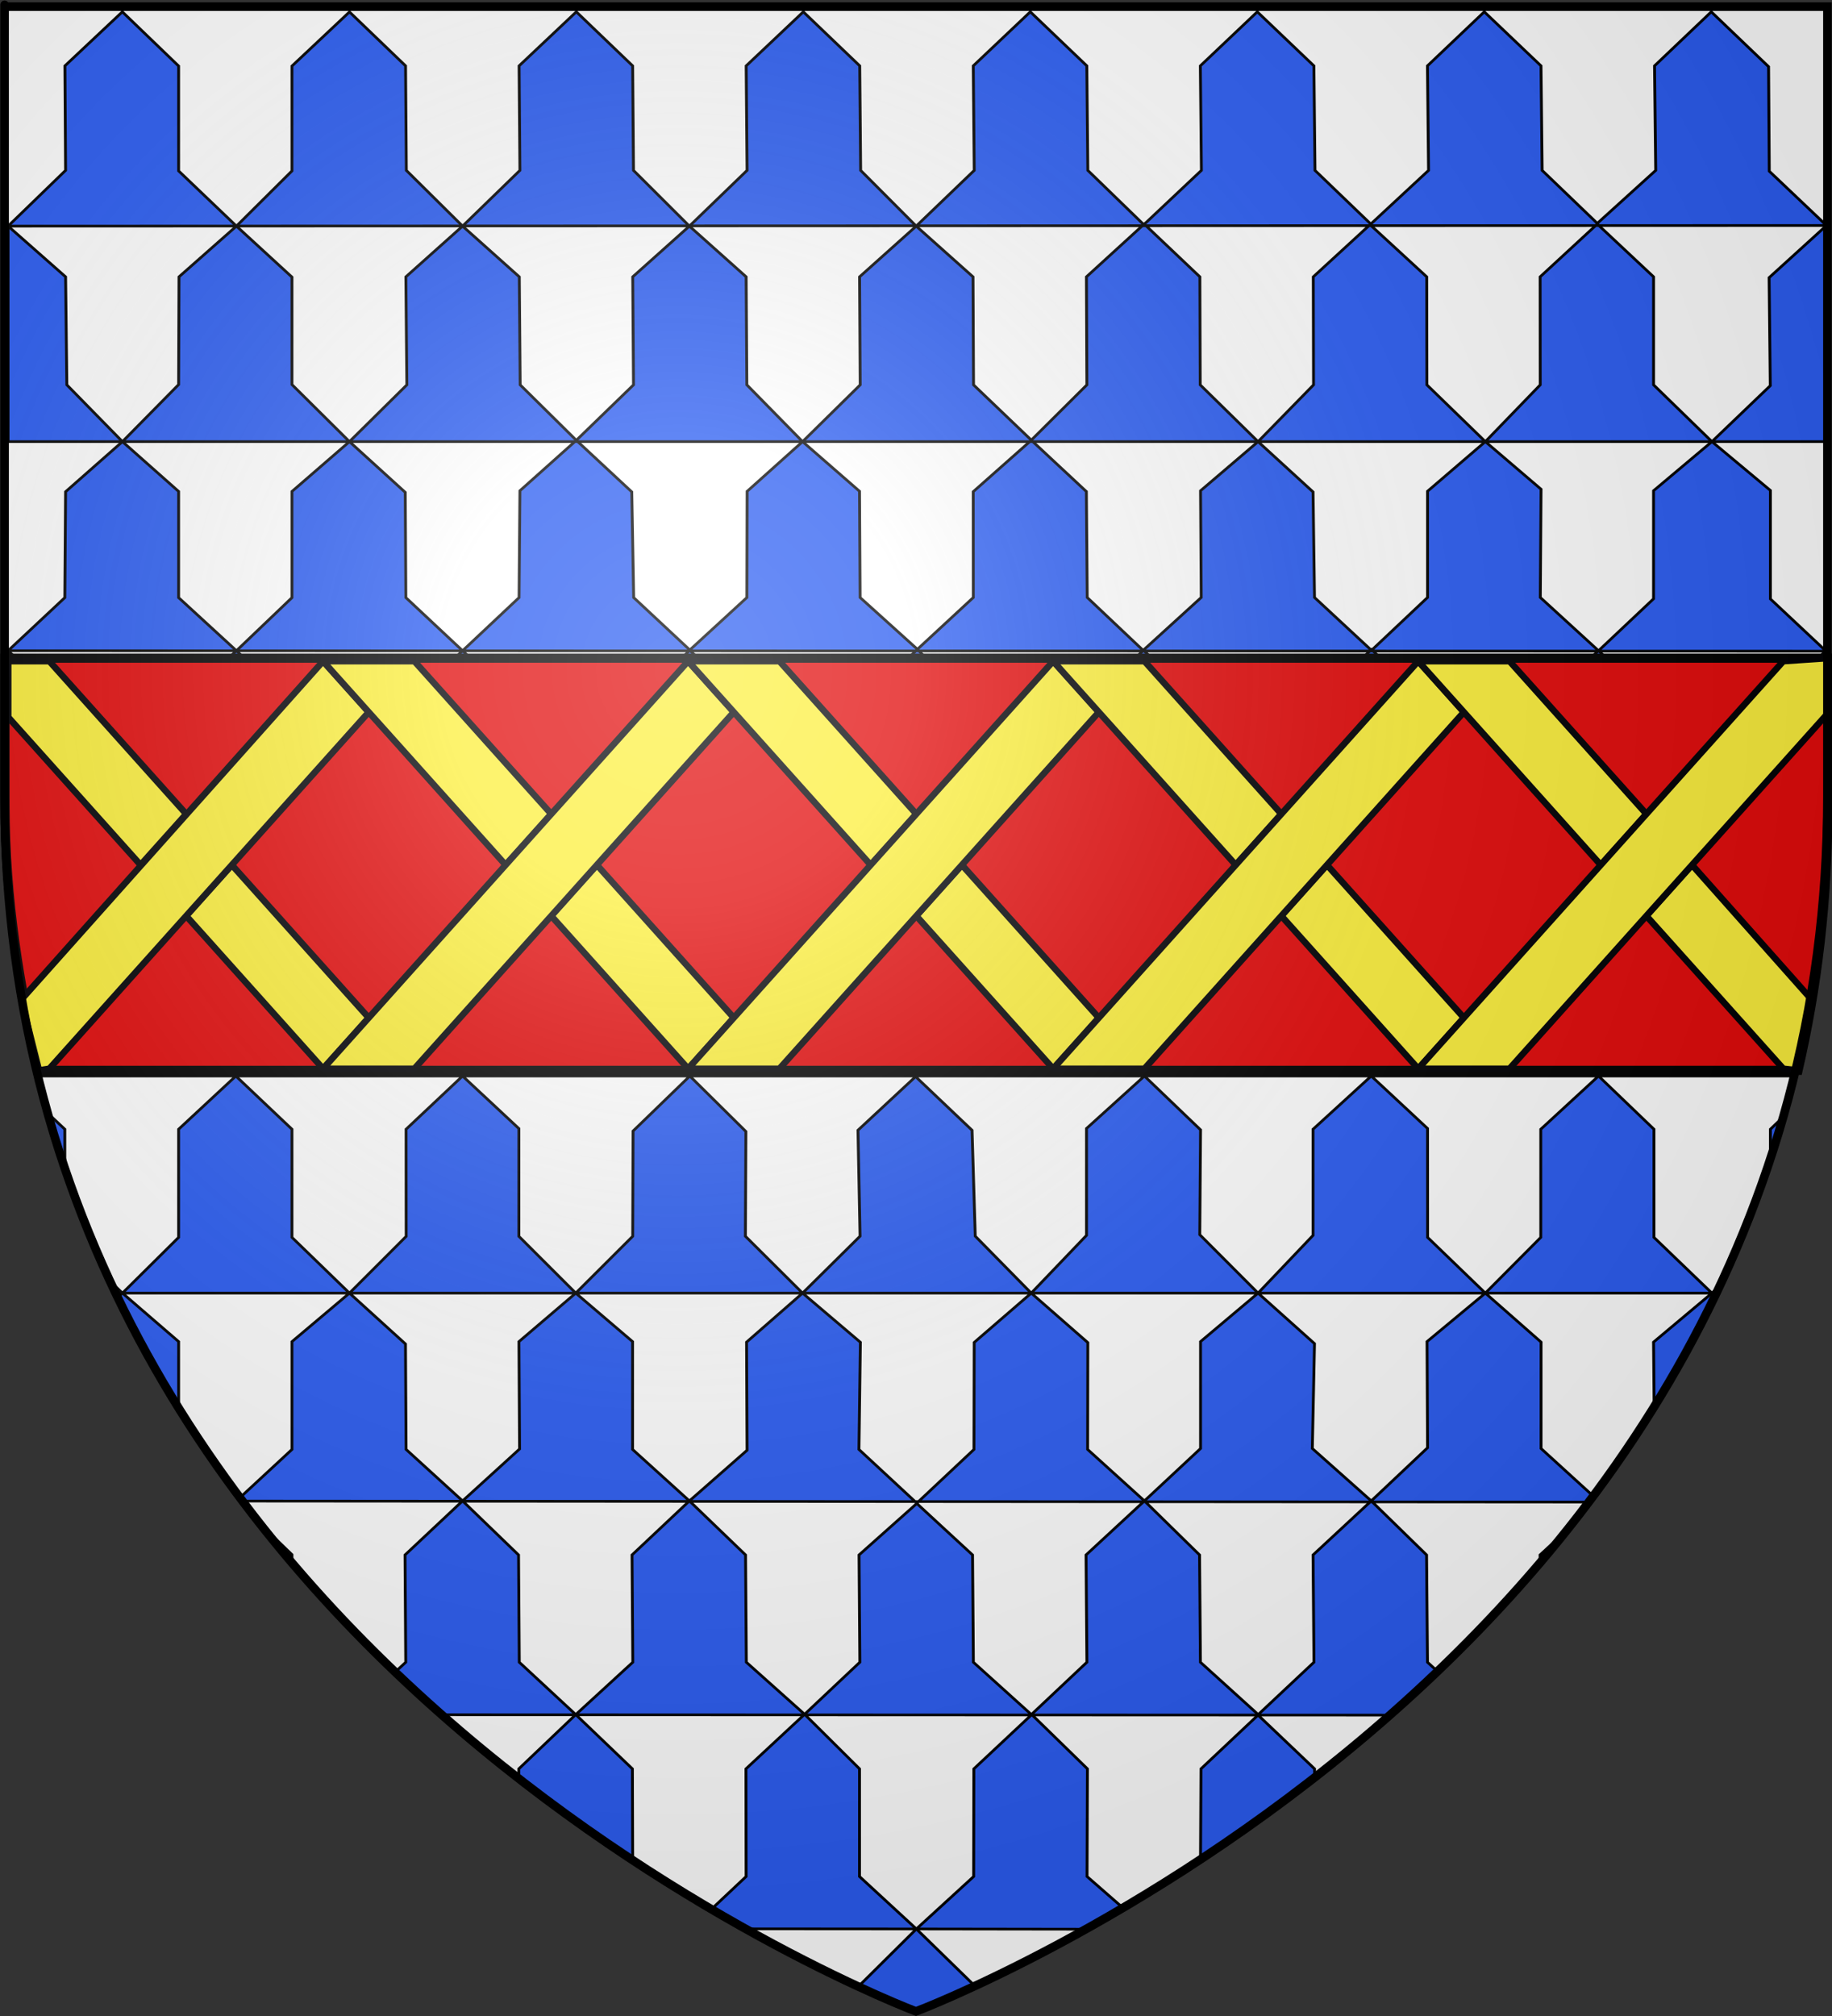
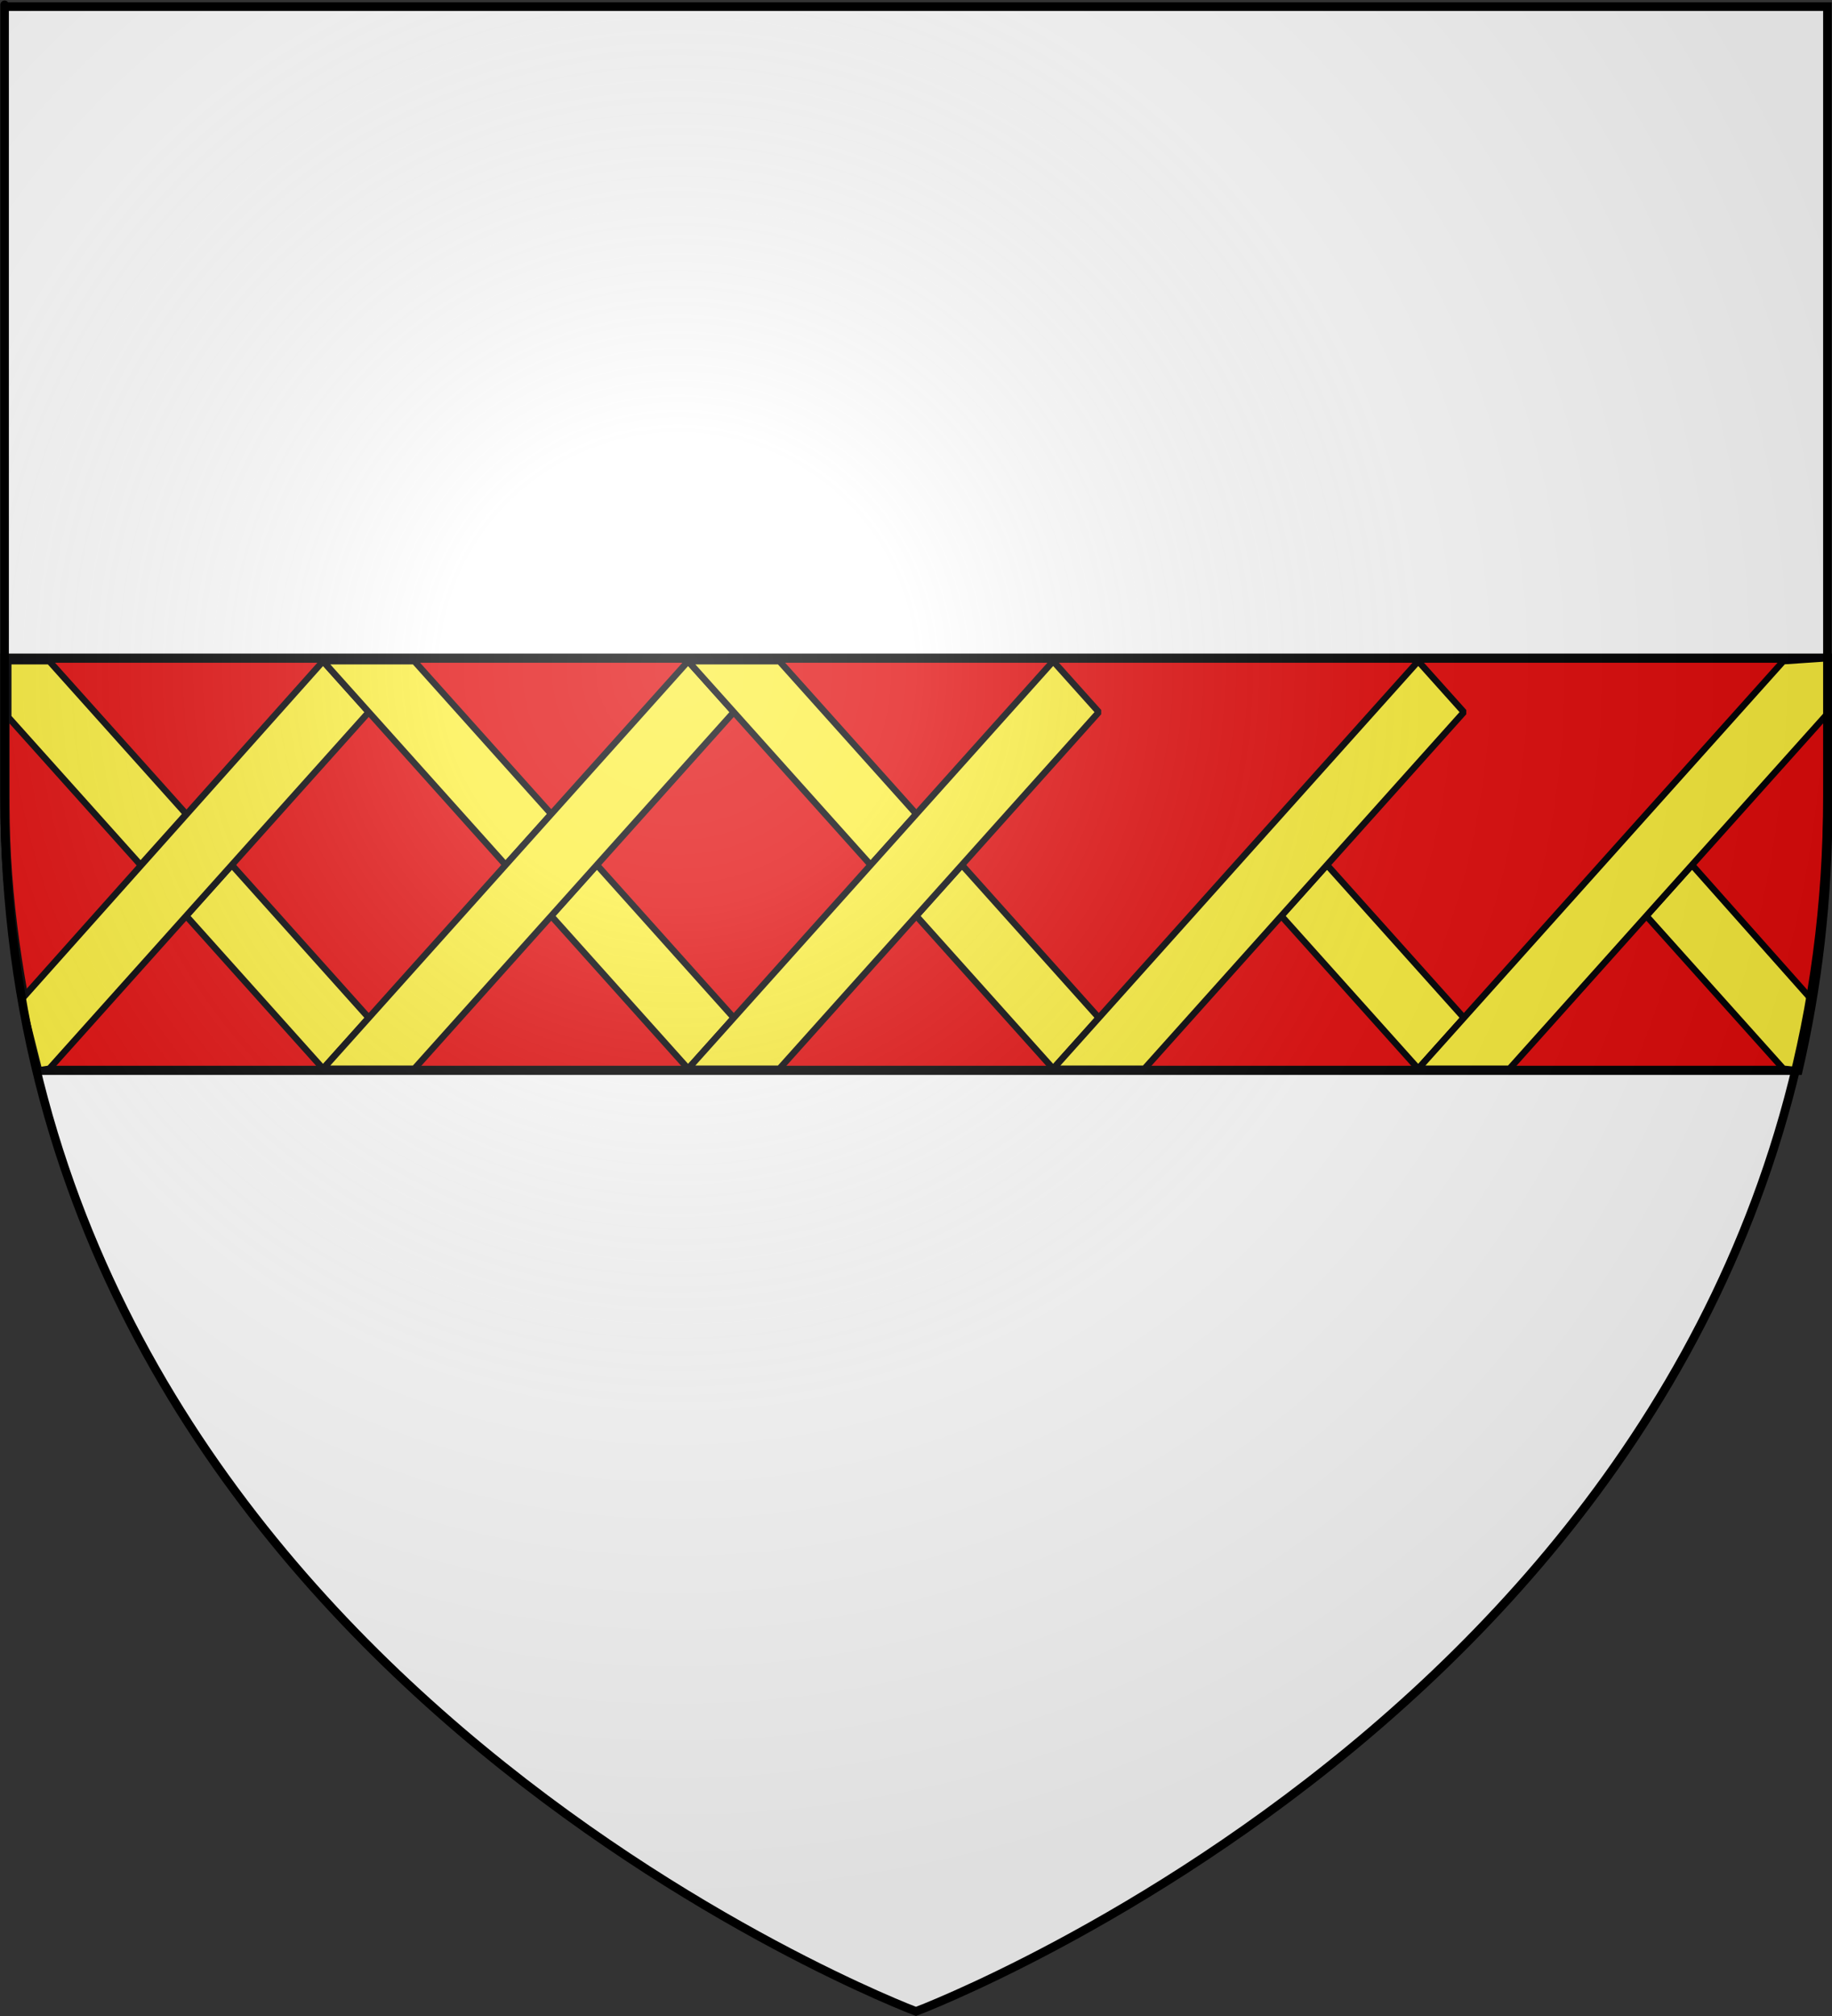
<svg xmlns="http://www.w3.org/2000/svg" xmlns:ns1="http://sodipodi.sourceforge.net/DTD/sodipodi-0.dtd" xmlns:ns2="http://www.inkscape.org/namespaces/inkscape" xmlns:xlink="http://www.w3.org/1999/xlink" height="704" width="640" version="1.0" id="svg2" ns1:version="0.32" ns2:version="0.92.1 r15371" ns1:docname="Blason fr Philippe de Marmion_fretty.svg" ns2:export-filename="/Users/olivier/Desktop/Blason Rouge/Blason_Vide_3D.png" ns2:export-xdpi="144" ns2:export-ydpi="144" ns2:output_extension="org.inkscape.output.svg.inkscape">
  <rect width="100%" height="100%" fill="#333333" stroke="none" />
  <title id="title4597">Blason fr Philippe de Marmion</title>
  <ns1:namedview ns2:window-height="1026" ns2:window-width="1680" ns2:pageshadow="2" ns2:pageopacity="0.0" guidetolerance="10.0" gridtolerance="10.0" objecttolerance="10.0" borderopacity="1.0" bordercolor="#666666" pagecolor="#ffffff" id="base" showgrid="false" height="660px" ns2:zoom="0.7681818" ns2:cx="102.48445" ns2:cy="423.3885" ns2:window-x="0" ns2:window-y="24" ns2:current-layer="g4520" ns2:window-maximized="1" showguides="true" ns2:guide-bbox="true" ns2:snap-global="true" ns2:measure-start="256.612,13.3432" ns2:measure-end="300.32,10.0038">
    <ns1:guide position="320.102,57.761" orientation="1,0" id="guide4666" ns2:locked="false" />
  </ns1:namedview>
  <desc id="desc4">Wikipedia - Projet blasons</desc>
  <defs id="defs6">
    <linearGradient id="linearGradient2893">
      <stop style="stop-color:white;stop-opacity:0.314;" offset="0" id="stop2895" />
      <stop id="stop2897" offset="0.19" style="stop-color:white;stop-opacity:0.251;" />
      <stop style="stop-color:#6b6b6b;stop-opacity:0.125;" offset="0.6" id="stop2901" />
      <stop style="stop-color:black;stop-opacity:0.125;" offset="1" id="stop2899" />
    </linearGradient>
    <radialGradient ns2:collect="always" xlink:href="#linearGradient2893" id="radialGradient3163" gradientUnits="userSpaceOnUse" gradientTransform="matrix(1.443,0,0,1.439,-82.805,-91.463)" cx="221.445" cy="226.331" fx="221.445" fy="226.331" r="300" />
    <clipPath clipPathUnits="userSpaceOnUse" id="clipPath4643">
-       <path ns1:nodetypes="cccccc" d="m 303.631,1157.419 c 0,0 339.702,-137.495 339.702,-486.926 0,-349.431 0,-316.502 0,-316.502 H -36.071 v 316.502 c 0,349.431 339.702,486.926 339.702,486.926 z" style="display:inline;opacity:1;fill:none;fill-opacity:1;fill-rule:evenodd;stroke:#000000;stroke-width:3.32;stroke-linecap:butt;stroke-linejoin:miter;stroke-miterlimit:4;stroke-dasharray:none;stroke-opacity:1" id="path4645" ns2:export-xdpi="144" ns2:export-ydpi="144" ns2:connector-curvature="0" />
-     </clipPath>
+       </clipPath>
  </defs>
  <g style="display:inline" ns2:label="Fond écu" id="g4520" ns2:groupmode="layer">
    <path ns2:connector-curvature="0" ns2:export-ydpi="144" ns2:export-xdpi="144" id="path4518" style="opacity:1;fill:#ffffff;fill-opacity:1;fill-rule:evenodd;stroke:none;stroke-width:3;stroke-linecap:butt;stroke-linejoin:miter;stroke-miterlimit:4;stroke-dasharray:none;stroke-opacity:1" d="M 320,702.4 C 320,702.4 1.6,582.592 1.6,278.11 1.6,-26.372 1.6,2.322 1.6,2.322 H 638.4 V 278.11 c 0,304.482 -318.4,424.29 -318.4,424.29 z" ns1:nodetypes="cccccc" />
  </g>
  <g ns2:groupmode="layer" id="layer5" ns2:label="Vair" style="display:inline" ns1:insensitive="true">
    <g transform="matrix(-0.937,0,0,0.871,604.591,-306.133)" id="layer1-3" clip-path="url(#clipPath4643)">
      <path d="m -35.357,1125.356 338.942,-0.513 -21.423,22.461 21.469,10.116 21.006,-10.116 -21.051,-22.461 338.634,-0.265 -21.148,-21.029 v -42.837 l -21.477,-21.813 -20.948,21.813 v 42.837 l -21.556,21.029 -20.704,-21.029 v -42.837 l -21.434,-21.813 -20.807,21.742 -0.261,43.175 -21.105,20.761 -21.169,-20.761 0.195,-43.175 -21.223,-21.742 -21.118,21.742 -0.128,43.175 -21.109,21.428 -21.165,-21.428 0.062,-43.175 -21.863,-21.861 -20.478,21.861 0.005,43.175 -21.203,21.026 -21.358,-21.026 -0.072,-43.175 -21.589,-21.757 -20.751,21.757 0.138,43.175 -21.643,20.33 -20.631,-20.33 -0.205,-43.175 -21.275,-21.552 -21.065,21.552 0.049,42.907 -21.132,21.64 -21.066,-21.64 -0.192,-42.907 -21.322,-21.585 -20.682,21.656 0.069,43.105 -21.607,20.829 -20.659,-21.097 v -42.837 l -21.613,-21.55 635.241,-0.263 v -85.673 l -21.036,21.66 -0.112,42.988 -21.477,21.024 -20.948,-21.024 v -43.098 l -21.556,-21.55 -20.704,21.55 v 43.098 l -21.434,21.024 -20.988,-20.997 0.267,-43.016 -21.452,-21.66 -20.865,21.66 -0.276,43.016 -21.056,20.997 -21.27,-20.997 0.284,-43.016 -21.384,-21.66 -20.934,21.66 -0.293,43.016 -21.725,20.878 -20.601,-20.878 0.301,-43.016 -21.535,-20.629 -20.782,20.629 -0.31,43.016 -21.623,20.983 -20.703,-20.983 0.318,-43.016 -21.763,-21.66 -20.555,21.66 -0.327,43.016 -21.543,20.983 -20.784,-20.983 0.335,-43.016 -21.694,-21.66 -20.623,21.66 -0.344,43.016 -21.56,21.155 -20.766,-21.155 0.352,-43.016 -21.798,-21.66 -20.52,21.66 -0.361,43.016 -21.4,21.26 -21.8,-21.024 v -43.098 l -20.582,-21.287 677.623,-0.526 -21.431,-20.685 0.338,-43.232 -21.532,-19.393 -20.948,19.448 v 43.231 l -21.556,20.631 -20.704,-20.631 v -43.231 l -21.434,-19.448 -20.884,20.388 -0.225,42.277 -21.064,20.645 -21.251,-20.814 0.238,-43.048 -21.185,-19.448 -21.185,19.448 v 43.231 l -21.185,20.631 -21.499,-20.308 0.184,-43.366 -20.883,-19.636 -21.546,19.703 0.534,42.977 -21.577,21.526 -21.308,-21.526 -0.09,-42.91 -21.267,-19.77 -21.084,19.836 0.072,42.843 -21.185,20.631 -20.925,-21.007 v -42.872 l -21.444,-19.43 -21.035,20.244 0.807,42.059 -21.969,21.007 -20.989,-21.299 0.19,-42.581 -21.743,-19.43 -20.762,19.636 v 42.667 L 49.258,953.227 28.378,932.47 28.738,889.553 6.978,869.917 H 642.219 v -87.032 l -21.148,21.33 V 847.578 L 599.594,869.917 578.646,847.578 v -43.363 l -21.331,-21.33 -20.929,21.33 v 43.363 l -21.434,22.338 -21.146,-22.75 0.037,-42.948 -21.064,-21.333 -20.992,21.057 10e-6,43.208 -21.205,22.766 -21.235,-22.783 -0.134,-42.198 -21.157,-22.05 -20.903,22.229 0.175,42.003 -21.312,22.799 -21.433,-22.816 0.774,-42.496 -21.479,-21.489 -21.049,21.503 -1.195,42.466 -20.874,22.832 -20.603,-23.151 v -42.852 l -21.594,-21.028 -20.925,21.571 0.289,42.039 -21.733,23.422 -20.496,-23.151 v -42.548 l -21.7,-21.333 -20.989,21.028 -0.024,43.665 L 91.455,869.917 70.787,847.578 V 804.215 L 49.258,782.885 28.59,804.215 V 847.578 L 6.978,869.917 -14.822,847.578 v -43.363 l -20.582,-21.33 H 642.219 l -21.148,-21.244 v -42.312 l -21.477,-21.569 -20.948,21.569 0.12,42.201 -21.451,21.355 -21.274,-21.377 -0.073,-42.015 -21.017,-21.734 -20.995,21.577 -0.384,42.15 -20.794,21.399 -21.251,-21.08 0.111,-42.775 -21.003,-21.24 -20.986,21.094 -0.249,42.842 -21.345,21.158 -20.868,-21.237 -0.092,-42.493 -21.356,-21.263 -21.157,21.859 -0.121,41.818 -20.724,21.316 -21.49,-21.395 0.019,-41.936 -20.998,-21.821 -20.75,21.297 -0.485,42.381 -21.471,21.473 -20.925,-21.552 -0.088,-42.004 -21.357,-21.569 -21.012,21.569 v 42.312 l -21.185,21.244 -20.989,-21.552 -0.024,-42.004 -21.304,-22.003 -20.893,22.003 0.181,42.546 -21.71,21.01 -21.057,-21.333 0.39,-42.223 -21.37,-21.778 634.999,0.208 v -85.392 l -21.148,21.55 -0.033,42.773 -21.444,21.07 -20.99,-21.097 -0.13,-42.767 -21.383,-21.528 -20.704,21.55 0.008,42.718 -21.442,21.125 -21.027,-21.152 -0.252,-42.88 -20.895,-21.36 -21.092,21.44 -0.159,42.772 -20.946,21.18 -21.335,-21.208 -0.034,-42.65 -21.157,-21.684 -20.986,21.697 -0.032,42.61 -21.297,21.367 -20.912,-21.394 0.016,-42.598 -21.642,-22.044 -20.547,22.15 -0.036,42.465 -21.365,21.266 -21.637,-21.294 0.538,-42.891 -21.249,-21.333 -21.27,21.333 v 42.667 l -21.444,21.542 -20.871,-21.86 v -42.349 l -21.413,-21.658 -21.518,21.658 0.616,42.667 -21.328,21.108 -20.987,-21.108 V 633.551 L 49.258,612.367 28.2,633.551 v 42.667 l -21.223,21.298 -21.218,-20.528 -0.13,-42.767 -20.974,-21.677 677.563,-0.176 -21.148,-21.288 -0.283,-42.459 -21.194,-20.088 -20.948,19.973 v 42.574 l -21.556,21.288 -20.704,-21.288 v -42.574 l -21.434,-19.973 -20.796,20.331 -0.231,42.204 -21.146,21.3 -21.062,-21.308 -0.323,-42.842 -21.023,-20.214 -20.67,20.674 -0.714,42.373 -20.931,21.013 -21.278,-21.022 -0.093,-42.577 -20.67,-19.933 -21.222,19.895 -0.225,42.607 -21.365,20.751 -20.844,-20.759 0.029,-42.425 -21.655,-20.631 -20.524,20.574 -0.32,42.474 -20.844,21.201 -21.658,-21.209 0.249,-42.791 -21.444,-19.685 -20.496,20.167 -0.538,42.31 -21.249,21.209 -20.902,-21.209 V 548.428 L 91.455,528.532 70.692,547.614 70.968,591.008 49.258,612.367 28.738,591.551 V 548.217 L 6.978,528.532 H 642.219 v -86.404 l -21.431,20.33 -0.466,43.318 L 599.594,528.532 578.646,505.668 578.499,462.457 557.09,442.128 536.386,462.568 v 43.1 l -21.434,22.864 -21.398,-22.756 0.366,-43.318 -21.141,-20.33 -21.148,20.33 -0.333,43.318 -20.927,22.228 -21.329,-22.228 0.3,-43.318 -21.129,-20.33 -21.16,20.33 -0.267,43.318 -20.771,22.756 -21.485,-22.756 0.233,-43.318 -21.117,-20.33 -21.172,20.33 -0.2,43.318 -21.54,22.148 -20.716,-22.148 0.166,-43.318 -21.547,-21.161 -20.743,21.161 -0.133,43.318 -21.569,22.756 -20.687,-22.756 0.1,-43.318 -21.159,-20.908 -21.131,20.908 -0.067,43.318 -21.795,22.756 -20.461,-22.756 0.033,-43.318 -21.309,-21.161 -20.98,21.161 v 43.318 L 6.978,528.532 H -35.404 l -0.331,-86.657 677.954,0.253 -21.431,-22.342 0.247,-41.913 -21.405,-21.657 -20.984,21.728 v 42.049 l -21.556,22.135 -20.704,-22.135 v -42.049 l -21.434,-21.681 -20.915,21.61 -0.29,41.913 -20.969,22.342 -21.378,-22.342 0.304,-41.913 -21.334,-21.657 -20.999,21.657 -0.318,41.913 -20.841,22.342 -21.505,-22.342 0.332,-41.913 -21.299,-21.657 -21.034,21.657 -0.346,41.913 -20.714,22.342 -21.633,-22.342 0.361,-41.913 -21.264,-21.657 -21.069,21.657 -0.375,41.913 -20.871,21.764 -21.476,-21.764 0.389,-41.913 -21.228,-21.657 -21.104,21.657 -0.404,41.913 -20.807,21.511 -21.54,-21.511 0.418,-41.913 -21.193,-21.657 -21.14,21.657 -0.432,41.913 -20.56,21.24 -21.787,-21.24 0.446,-41.913 -21.158,-21.657 -21.361,21.983 -0.261,41.913 -21.333,21.764 21.391,20.908 -0.433,43.318 21.756,22.431 -21.8,19.579 v 43.494 l -20.582,20.762 1e-6,85.149 H 6.978 l -21.8,21.813 2e-6,42.181 -20.582,21.376 v 87.032 H 6.978 l -21.8,19.448 v 43.1 l -20.582,21.288 V 1039.162 H 6.978 l -21.8,21.55 v 42.837 z" id="path2387" style="fill:#2b5df2;fill-rule:evenodd;stroke:#000000;stroke-width:1.062px;stroke-linecap:butt;stroke-linejoin:miter;stroke-opacity:1" ns2:connector-curvature="0" ns1:nodetypes="ccccccccccccccccccccccccccccccccccccccccccccccccccccccccccccccccccccccccccccccccccccccccccccccccccccccccccccccccccccccccccccccccccccccccccccccccccccccccccccccccccccccccccccccccccccccccccccccccccccccccccccccccccccccccccccccccccccccccccccccccccccccccccccccccccccccccccccccccccccccccccccccccccccccccccccccccccccccccccccccccccccccccccccccccccccccccccccccccccccccccccccccccccccccccccccccccccccccccccccccccccccccccccccccccccccccccccccccccccccccccccccccccccccccccccc" />
    </g>
  </g>
  <g ns2:groupmode="layer" id="layer4" ns2:label="Fess" style="display:inline" ns1:insensitive="true">
    <path id="path2707" style="fill:#e20909;fill-opacity:1;fill-rule:evenodd;stroke:#000000;stroke-width:3.2;stroke-linecap:butt;stroke-linejoin:miter;stroke-miterlimit:4;stroke-dasharray:none;stroke-opacity:1" d="m 1.748,229.836 v 51.4 c 0,32.984 5.21,63.801 11.873,92.533 H 628.148 c 6.663,-28.732 10.4,-59.55 10.4,-92.533 0,-56.752 0,-15.454 0,-51.4 z" ns1:nodetypes="ccccscc" ns2:connector-curvature="0" />
    <rect id="rect7092" style="fill:none;fill-opacity:1;fill-rule:nonzero;stroke:none;stroke-width:6.617;stroke-linecap:round;stroke-linejoin:round;stroke-miterlimit:4;stroke-dasharray:none;stroke-opacity:1" y="3.435" x="0.148" height="704" width="640" />
  </g>
  <g ns2:groupmode="layer" id="layer3" ns2:label="fretty" ns1:insensitive="true">
    <path d="m 2.878,230.886 c 0,5.084 0,14.114 0,19.569 L 49.107,302.048 65.048,284.258 17.225,230.886 Z" id="path4416" style="fill:#fcef3c;fill-opacity:1;stroke:#000004;stroke-width:2.26;stroke-linejoin:bevel;stroke-miterlimit:4;stroke-dasharray:none;stroke-opacity:1" ns2:connector-curvature="0" />
    <path d="m 80.988,302.048 47.823,53.371 -15.941,17.79 -47.823,-53.371 z" id="path4414" style="fill:#fcef3c;fill-opacity:1;stroke:#000004;stroke-width:2.26;stroke-linejoin:bevel;stroke-miterlimit:4;stroke-dasharray:none;stroke-opacity:1" ns2:connector-curvature="0" />
    <path d="M 112.87,230.886 7.434,349.084 13.621,373.769 17.225,373.21 128.811,248.677 Z" id="path4412" style="fill:#fcef3c;fill-opacity:1;stroke:#000004;stroke-width:2.26;stroke-linejoin:bevel;stroke-miterlimit:4;stroke-dasharray:none;stroke-opacity:1" ns2:connector-curvature="0" ns1:nodetypes="cccccc" />
    <path d="m 112.87,230.886 h 31.882 l 47.823,53.371 -15.941,17.79 z" id="path4410" style="fill:#fcef3c;fill-opacity:1;stroke:#000004;stroke-width:2.26;stroke-linejoin:bevel;stroke-miterlimit:4;stroke-dasharray:none;stroke-opacity:1" ns2:connector-curvature="0" />
    <path d="m 192.575,319.839 47.823,53.371 15.941,-17.79 -47.823,-53.371 z" id="path4408" style="fill:#fcef3c;fill-opacity:1;stroke:#000004;stroke-width:2.26;stroke-linejoin:bevel;stroke-miterlimit:4;stroke-dasharray:none;stroke-opacity:1" ns2:connector-curvature="0" />
    <path d="M 112.87,373.21 240.397,230.886 256.338,248.677 144.752,373.21 Z" id="path4406" style="fill:#fcef3c;fill-opacity:1;stroke:#000004;stroke-width:2.26;stroke-linejoin:bevel;stroke-miterlimit:4;stroke-dasharray:none;stroke-opacity:1" ns2:connector-curvature="0" />
    <path d="m 240.397,230.886 h 31.882 l 47.823,53.371 -15.941,17.79 z" id="path4404" style="fill:#fcef3c;fill-opacity:1;stroke:#000004;stroke-width:2.26;stroke-linejoin:bevel;stroke-miterlimit:4;stroke-dasharray:none;stroke-opacity:1" ns2:connector-curvature="0" />
    <path d="m 320.102,319.839 47.823,53.371 15.941,-17.79 -47.823,-53.371 z" id="path4402" style="fill:#fcef3c;fill-opacity:1;stroke:#000004;stroke-width:2.26;stroke-linejoin:bevel;stroke-miterlimit:4;stroke-dasharray:none;stroke-opacity:1" ns2:connector-curvature="0" />
    <path d="m 240.397,373.21 127.527,-142.323 15.941,17.79 -111.586,124.533 z" id="path4400" style="fill:#fcef3c;fill-opacity:1;stroke:#000004;stroke-width:2.26;stroke-linejoin:bevel;stroke-miterlimit:4;stroke-dasharray:none;stroke-opacity:1" ns2:connector-curvature="0" />
-     <path d="m 367.924,230.886 h 31.882 l 47.823,53.371 -15.941,17.79 z" id="path4398" style="fill:#fcef3c;fill-opacity:1;stroke:#000004;stroke-width:2.26;stroke-linejoin:bevel;stroke-miterlimit:4;stroke-dasharray:none;stroke-opacity:1" ns2:connector-curvature="0" />
    <path d="m 447.629,319.839 47.823,53.371 15.941,-17.79 -47.823,-53.371 z" id="path4396" style="fill:#fcef3c;fill-opacity:1;stroke:#000004;stroke-width:2.26;stroke-linejoin:bevel;stroke-miterlimit:4;stroke-dasharray:none;stroke-opacity:1" ns2:connector-curvature="0" />
    <path d="m 367.924,373.21 127.527,-142.323 15.941,17.79 -111.586,124.533 z" id="path4394" style="fill:#fcef3c;fill-opacity:1;stroke:#000004;stroke-width:2.26;stroke-linejoin:bevel;stroke-miterlimit:4;stroke-dasharray:none;stroke-opacity:1" ns2:connector-curvature="0" />
-     <path d="m 495.452,230.886 h 31.882 l 47.823,53.371 -15.941,17.79 z" id="path4392" style="fill:#fcef3c;fill-opacity:1;stroke:#000004;stroke-width:2.26;stroke-linejoin:bevel;stroke-miterlimit:4;stroke-dasharray:none;stroke-opacity:1" ns2:connector-curvature="0" />
    <path d="m 575.156,319.839 47.823,53.371 5.169,0.559 4.589,-24.859 -41.639,-46.862 z" id="path4390" style="fill:#fcef3c;fill-opacity:1;stroke:#000004;stroke-width:2.26;stroke-linejoin:bevel;stroke-miterlimit:4;stroke-dasharray:none;stroke-opacity:1" ns2:connector-curvature="0" ns1:nodetypes="cccccc" />
    <path d="m 495.452,373.21 127.527,-142.323 15.569,-1.051 0.372,18.841 -111.586,124.533 z" id="path4388" style="fill:#fcef3c;fill-opacity:1;stroke:#000004;stroke-width:2.26;stroke-linejoin:bevel;stroke-miterlimit:4;stroke-dasharray:none;stroke-opacity:1" ns2:connector-curvature="0" ns1:nodetypes="cccccc" />
  </g>
  <g ns2:groupmode="layer" id="layer2" ns2:label="Reflet final" ns1:insensitive="true" style="display:inline">
    <path ns1:nodetypes="cccccc" d="m 320,702.4 c 0,0 318.4,-119.808 318.4,-424.29 0,-304.482 0,-275.788 0,-275.788 H 1.6 V 278.11 C 1.6,582.592 320,702.4 320,702.4 Z" style="opacity:1;fill:url(#radialGradient3163);fill-opacity:1;fill-rule:evenodd;stroke:none;stroke-width:1.067px;stroke-linecap:butt;stroke-linejoin:miter;stroke-opacity:1" id="path2875" ns2:export-xdpi="144" ns2:export-ydpi="144" ns2:connector-curvature="0" />
  </g>
  <g ns2:groupmode="layer" id="layer1" ns2:label="Contour final" style="display:inline" ns1:insensitive="true">
    <path ns1:nodetypes="cccccc" d="M 320,702.4 C 320,702.4 1.6,582.592 1.6,278.11 1.6,-26.372 1.6,2.322 1.6,2.322 H 638.4 V 278.11 c 0,304.482 -318.4,424.29 -318.4,424.29 z" style="opacity:1;fill:none;fill-opacity:1;fill-rule:evenodd;stroke:#000000;stroke-width:3;stroke-linecap:butt;stroke-linejoin:miter;stroke-miterlimit:4;stroke-dasharray:none;stroke-opacity:1" id="path1411" ns2:export-xdpi="144" ns2:export-ydpi="144" ns2:connector-curvature="0" />
  </g>
</svg>